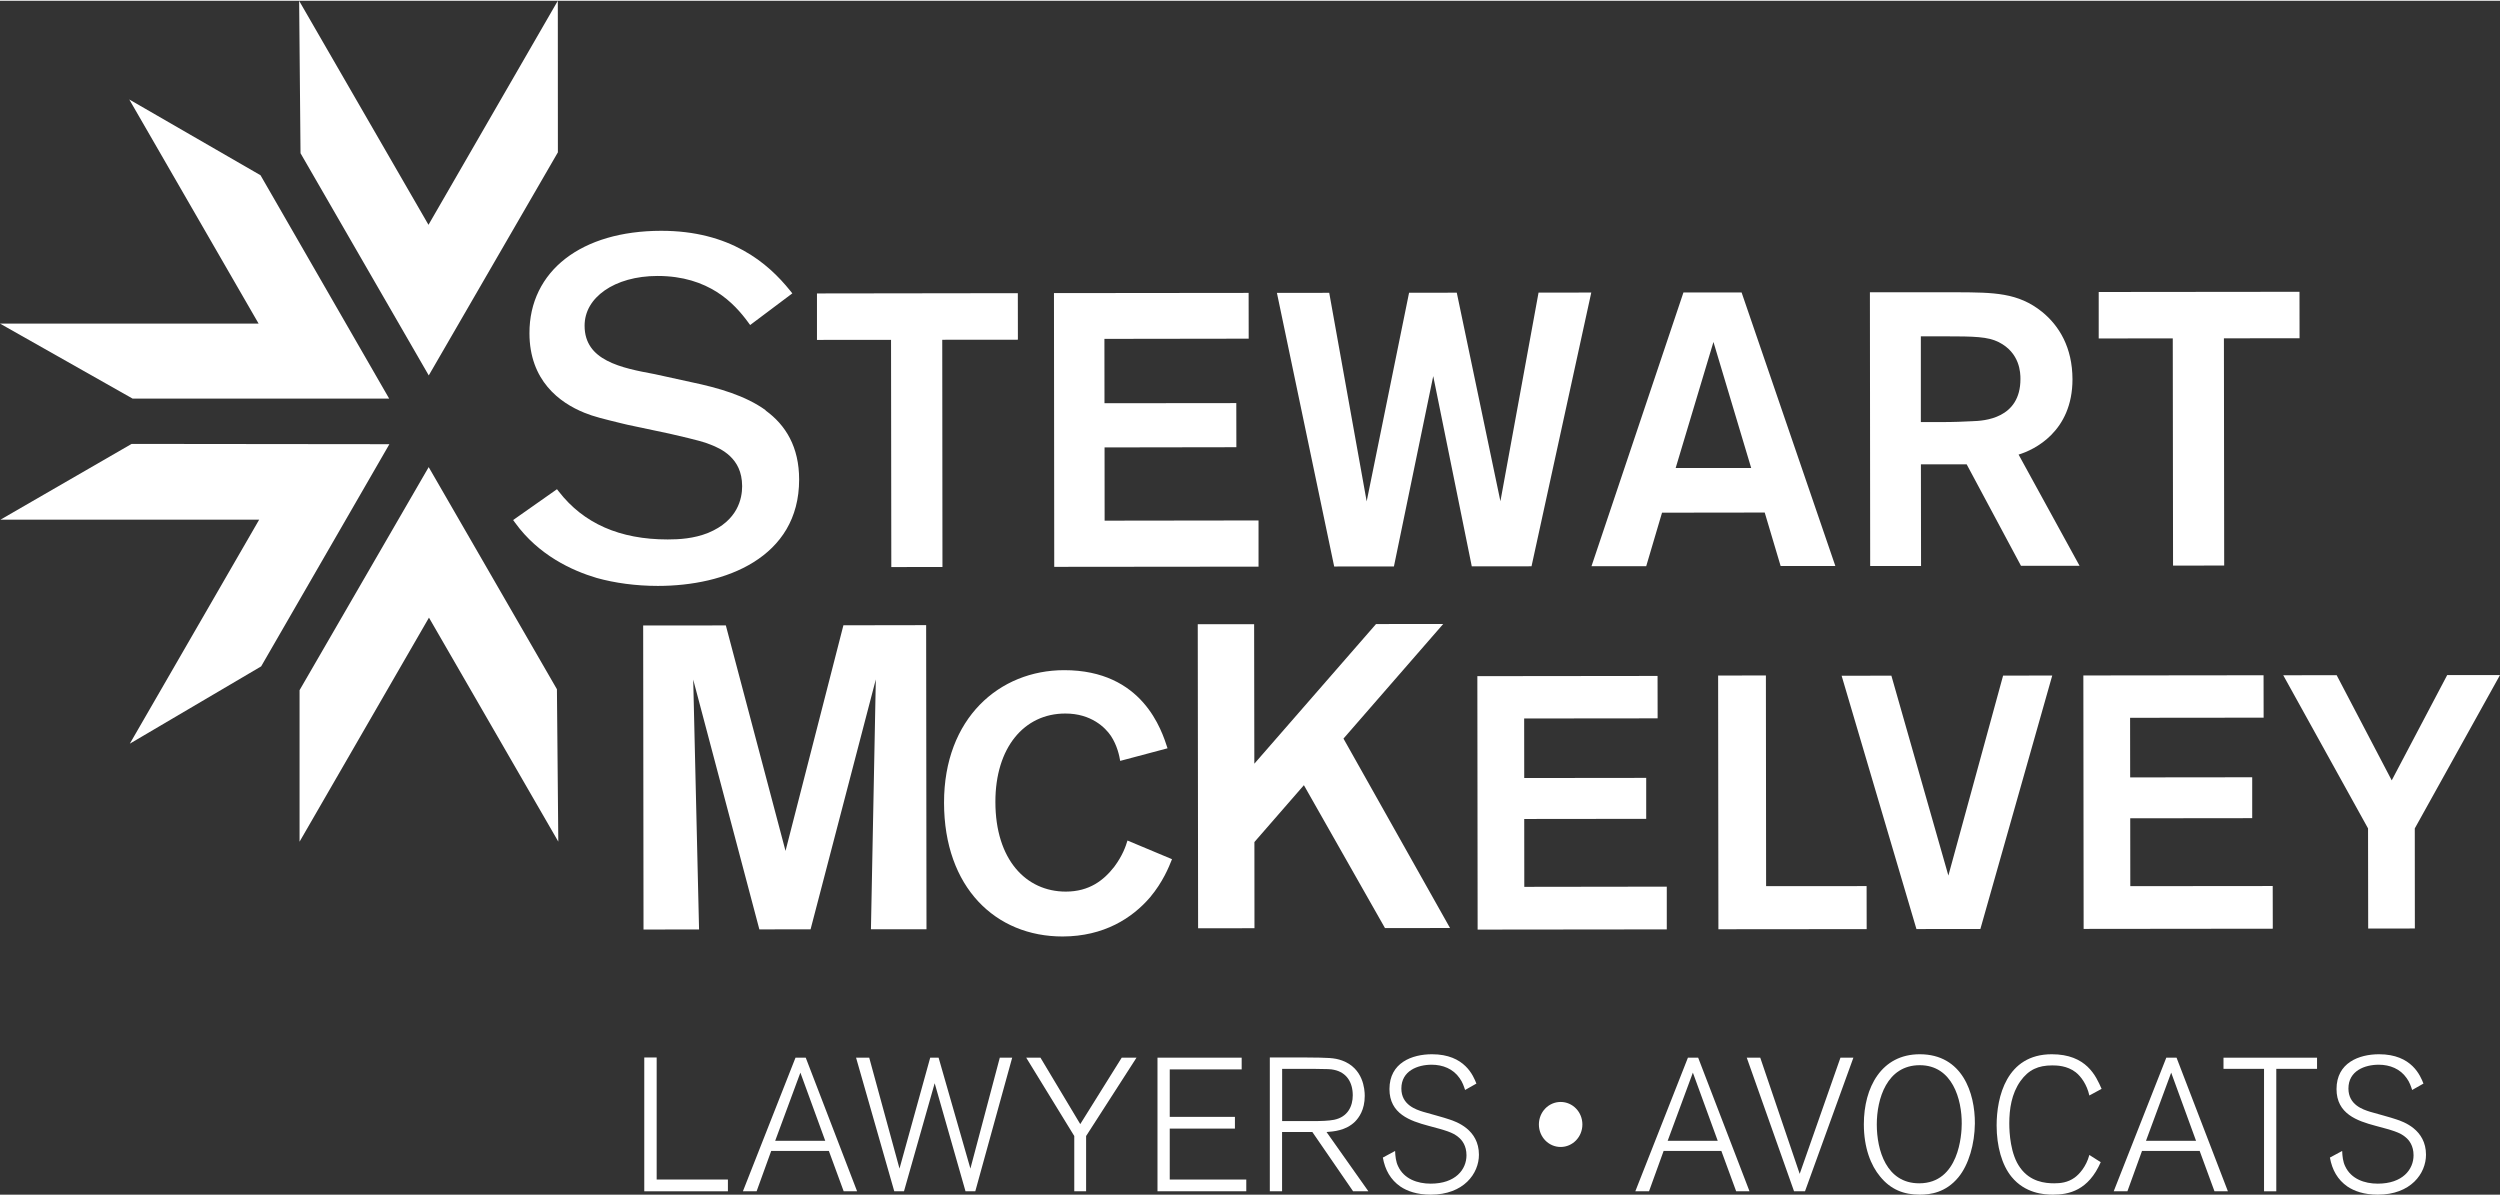
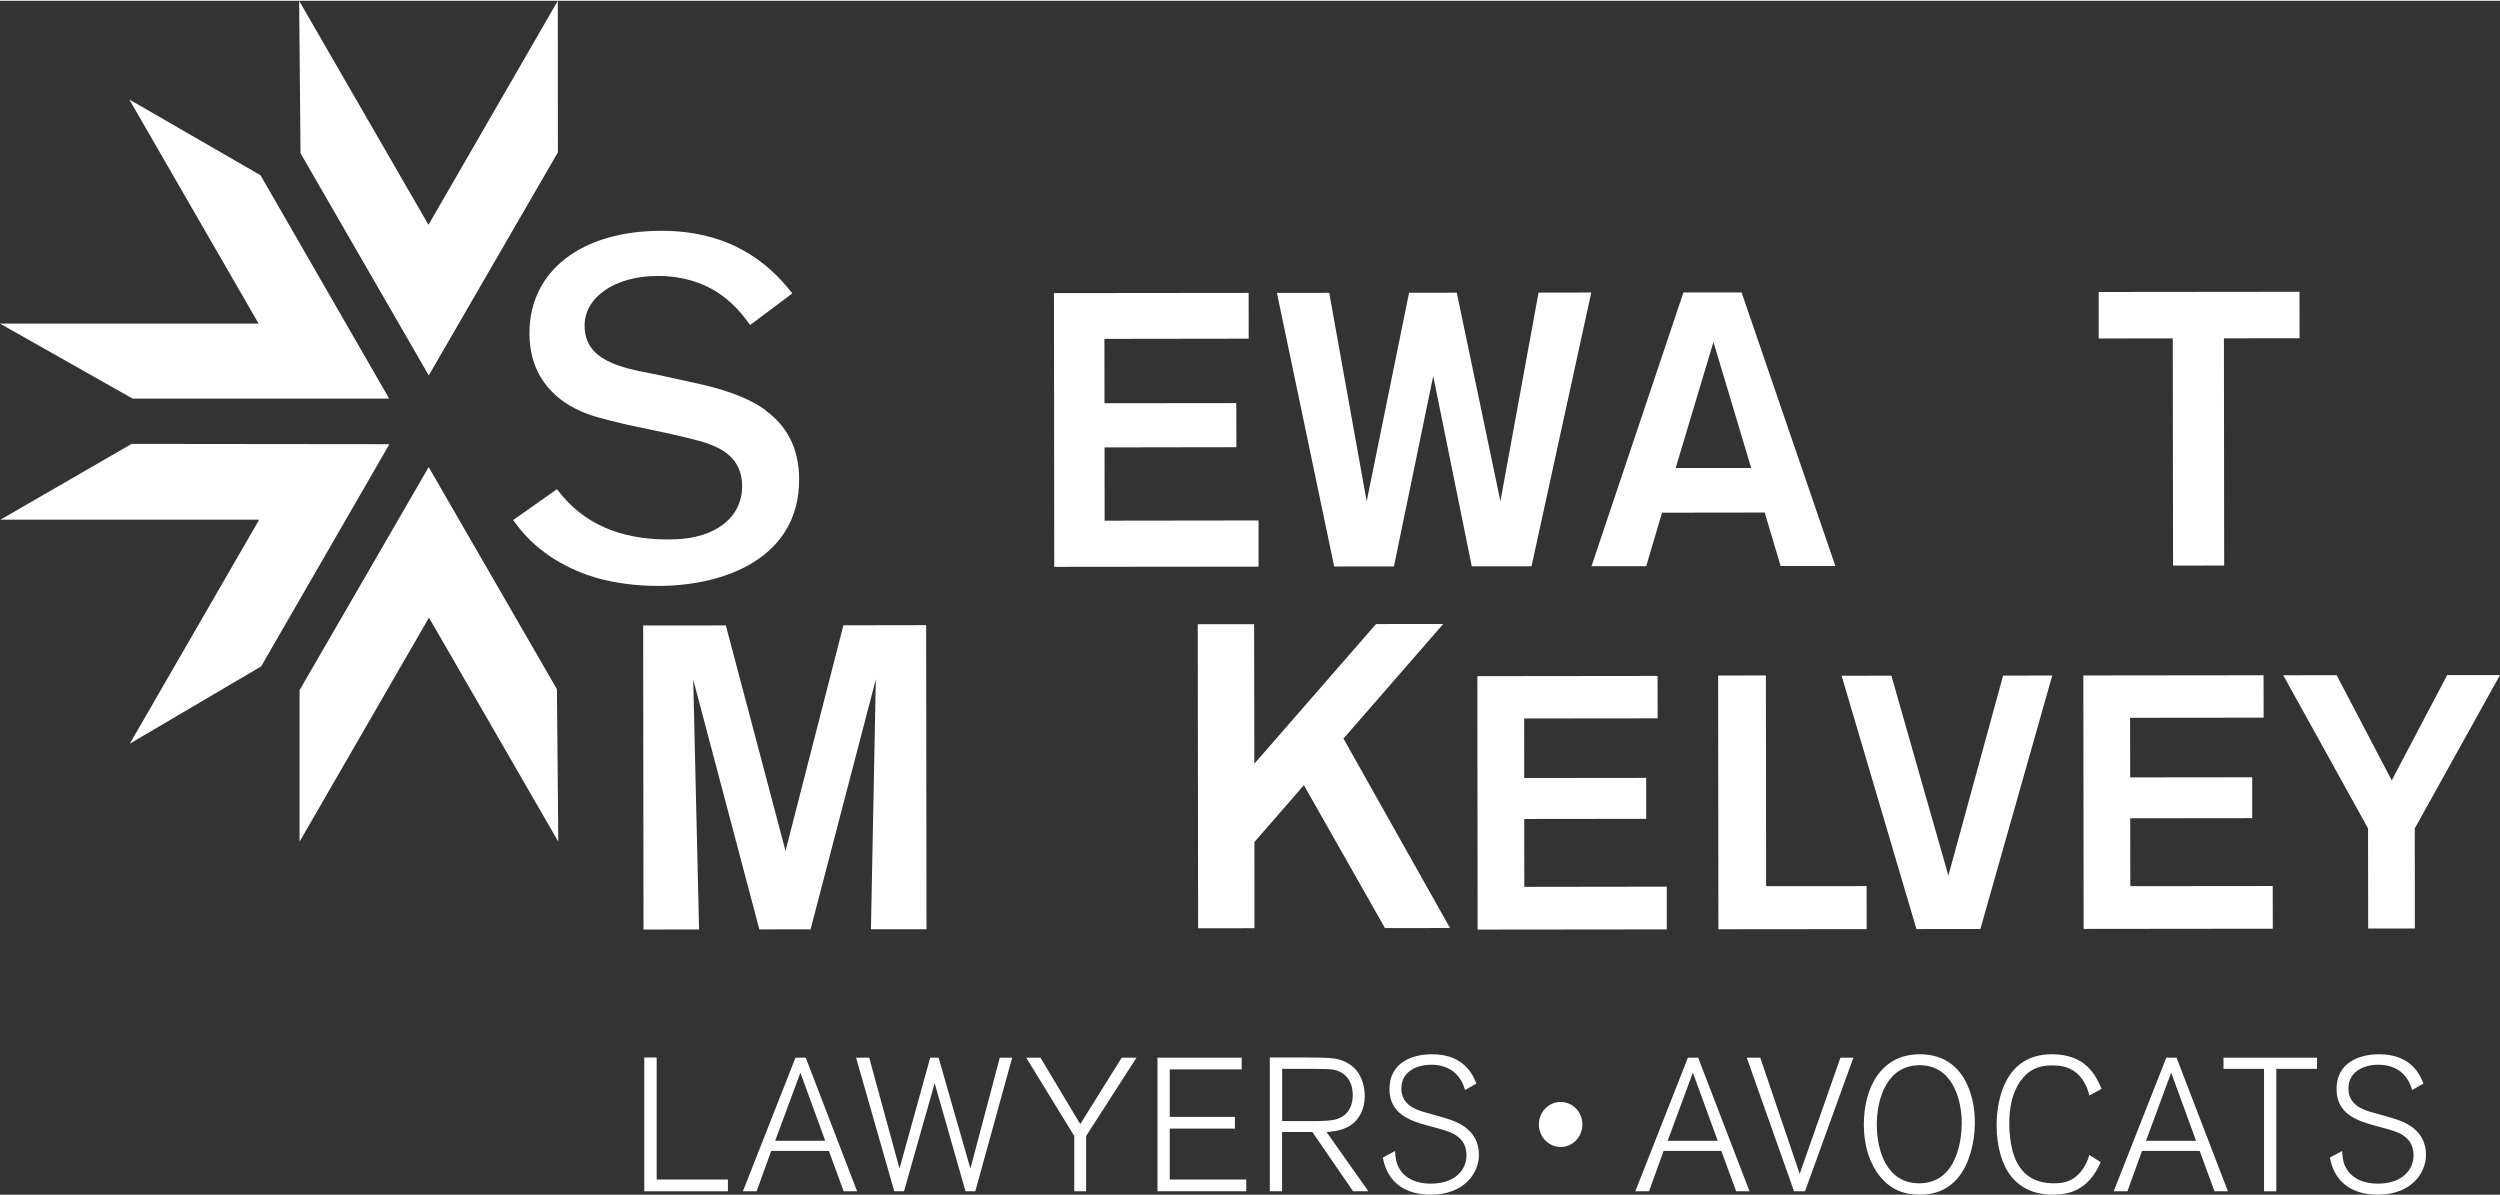
<svg xmlns="http://www.w3.org/2000/svg" width="5.04in" height="2.41in" viewBox="0 0 363.2 173.45">
  <rect x="0" y="0" width="363.2" height="173.45" fill="#333333" stroke="none" />
  <g id="a">
-     <polygon points="147.88 49.24 136.89 49.25 136.92 82.26 129.49 82.27 129.45 49.26 118.69 49.27 118.69 42.52 147.87 42.48 147.88 49.24" style="fill:#fff;" />
    <polygon points="160.45 49.12 160.46 58.47 179.61 58.45 179.62 64.86 160.47 64.89 160.48 75.53 182.84 75.5 182.84 82.21 153.16 82.24 153.12 42.47 181.4 42.44 181.41 49.09 160.45 49.12" style="fill:#fff;" />
    <polygon points="231.18 42.39 222.5 82.16 213.82 82.17 208.22 54.53 202.51 82.18 193.83 82.19 185.51 42.44 193.11 42.43 198.55 72.73 204.71 42.42 211.64 42.41 217.98 72.71 223.52 42.4 231.18 42.39" style="fill:#fff;" />
    <path d="M256.39,74.35l-14.93,.02-2.3,7.78h-7.95l13.36-39.77h8.45l13.62,39.74h-7.95l-2.31-7.76Zm-1.98-6.48l-5.48-18.3-5.49,18.31h10.98Z" style="fill:#fff;" />
-     <path d="M271.66,42.35h12.68c5.3,.03,8.84,.03,12.34,2.85,2.48,2.02,4.4,5.17,4.41,9.79,0,7.61-5.57,10.26-7.83,10.94l8.86,16.16h-8.51l-7.89-14.74h-6.65l.02,14.77h-7.39l-.04-39.76Zm7.4,6.41v12.45h2.6c2.53,0,3.49-.07,4.9-.13,1.63-.05,6.98-.34,6.97-6.14,0-.85-.05-3.78-3.16-5.35-1.58-.79-3.49-.84-7.89-.84h-3.43Z" style="fill:#fff;" />
    <polygon points="334.08 49.03 323.09 49.04 323.13 82.05 315.7 82.06 315.66 49.05 304.9 49.06 304.9 42.31 334.07 42.28 334.08 49.03" style="fill:#fff;" />
    <polygon points="134.55 90.71 134.6 134.89 126.53 134.89 127.24 98.59 117.76 134.9 110.32 134.91 100.71 98.62 101.56 134.92 93.49 134.93 93.44 90.76 105.45 90.75 114.12 123.51 122.53 90.73 134.55 90.71" style="fill:#fff;" />
-     <path d="M170.27,124.71c-.47,1.2-1.35,3.34-3.17,5.52-2.6,3.04-6.72,5.7-12.72,5.71-9.75,.01-17.22-7.13-17.23-19.43s8.06-19.25,17.44-19.26c11.47-.01,14.2,8.8,15.03,11.35l-6.88,1.83c-.11-.68-.42-2.24-1.36-3.65-.78-1.15-2.82-3.24-6.62-3.23-5.99,0-10.16,4.97-10.15,12.84,0,8.39,4.45,13.03,10.23,13.03,3.44,0,5.53-1.67,7.04-3.61,1.2-1.61,1.67-2.97,1.92-3.81l6.47,2.71Z" style="fill:#fff;" />
    <polygon points="195.18 107.19 210.66 134.71 201.21 134.72 189.43 113.96 182.24 122.22 182.25 134.74 174.06 134.75 174.01 90.57 182.2 90.57 182.23 110.84 199.91 90.55 209.67 90.54 195.18 107.19" style="fill:#fff;" />
    <polygon points="221.43 104.27 221.44 112.92 239.16 112.9 239.16 118.85 221.44 118.87 221.45 128.73 242.15 128.7 242.15 134.91 214.67 134.94 214.63 98.12 240.81 98.09 240.82 104.25 221.43 104.27" style="fill:#fff;" />
    <polygon points="256.58 128.63 271.18 128.62 271.19 134.87 249.65 134.89 249.61 98.03 256.55 98.02 256.58 128.63" style="fill:#fff;" />
    <polygon points="298.15 98.03 287.71 134.85 278.42 134.86 267.55 98.06 274.78 98.05 283.06 127.09 291.01 98.04 298.15 98.03" style="fill:#fff;" />
    <polygon points="309.46 104.17 309.47 112.83 327.2 112.81 327.2 118.75 309.48 118.77 309.49 128.63 330.18 128.61 330.19 134.81 302.71 134.84 302.67 98.02 328.85 97.99 328.86 104.15 309.46 104.17" style="fill:#fff;" />
    <polygon points="350.82 120.24 350.83 134.78 344.05 134.79 344.03 120.24 331.71 97.99 339.47 97.98 347.47 113.26 355.53 97.96 363.2 97.96 350.82 120.24" style="fill:#fff;" />
    <path d="M111.24,59.49c-2.95-2.13-6.84-3.25-10.85-4.09h0l-5.29-1.16h0c-2.36-.44-4.96-.93-6.92-1.96-.98-.51-1.79-1.15-2.35-1.96-.56-.82-.9-1.81-.9-3.11,0-2.06,1.05-3.82,2.92-5.13,1.86-1.3,4.54-2.1,7.68-2.1,3.74,0,6.51,1,8.62,2.33,2.1,1.34,3.53,3.02,4.54,4.4l.29,.4,6.13-4.6-.32-.4c-1.62-2.01-3.79-4.19-6.83-5.86-3.03-1.68-6.93-2.84-11.94-2.83-5.74,.01-10.5,1.44-13.86,4.03-3.35,2.59-5.26,6.36-5.24,10.86,0,3.4,1.09,5.95,2.64,7.8,1.55,1.85,3.53,3.01,5.33,3.74,1.39,.57,2.83,.91,5.4,1.54l.88,.21h0l6.09,1.29c2.25,.52,3.46,.81,4.25,1.03,.79,.21,1.15,.34,1.74,.57,.71,.28,1.85,.76,2.81,1.67,.96,.92,1.75,2.23,1.76,4.36,0,.89-.16,2.15-.85,3.39-.69,1.24-1.9,2.49-4.1,3.4-2.07,.83-4.21,.95-5.87,.95-6.97,0-12.21-2.33-15.79-6.93l-.29-.37-6.37,4.48,.29,.4c3.41,4.71,8.26,6.95,11.84,8.01h0c2.64,.74,5.72,1.16,8.9,1.16,4.88,0,9.98-1,13.89-3.44,1.96-1.22,3.62-2.8,4.79-4.79,1.17-1.99,1.84-4.39,1.84-7.22,0-4.73-1.94-7.92-4.89-10.05" style="fill:#fff;" />
  </g>
  <g id="b">
    <g>
      <path d="M105.75,172.96h-12.15v-19.44h1.8v17.73h10.35v1.7Z" style="fill:#fff;" />
      <path d="M124.51,172.96h-1.94l-2.15-5.86h-8.38l-2.12,5.86h-1.99l7.64-19.41h1.49l7.46,19.41Zm-4.62-7.34l-3.61-9.9-3.66,9.9h7.27Z" style="fill:#fff;" />
      <path d="M141.7,172.96h-1.43l-4.48-15.7-4.46,15.7h-1.41l-5.55-19.41h1.91l4.4,16.11,4.46-16.11h1.22l4.62,16.11,4.27-16.11h1.8l-5.36,19.41Z" style="fill:#fff;" />
      <path d="M157.79,172.96h-1.72v-8.03l-6.98-11.38h2.07l5.78,9.65,6.02-9.65h2.15l-7.32,11.38v8.03Z" style="fill:#fff;" />
      <path d="M181.06,172.96h-12.9v-19.41h12.23v1.7h-10.45v6.9h9.47v1.7h-9.47v7.4h11.12v1.7Z" style="fill:#fff;" />
      <path d="M198.81,172.96h-2.23l-5.92-8.61h-4.4v8.61h-1.78v-19.44h5.25c3.26,.03,4.09,.03,5.25,.44,3.08,1.13,3.29,4.18,3.29,5.14,0,2.04-.85,3.16-1.41,3.74-1.35,1.32-3.13,1.43-4.14,1.51l6.08,8.61Zm-12.55-10.2h4.4c1.22,0,2.36-.03,3.16-.19,1.99-.41,2.71-1.98,2.71-3.55,0-1.9-.9-3.33-2.73-3.71-.53-.11-.77-.11-3.13-.14h-4.4v7.59Z" style="fill:#fff;" />
      <path d="M212.85,158.25c-.16-.49-.37-1.15-.8-1.73-.93-1.35-2.44-1.95-4.06-1.95-2.02,0-4.4,.88-4.4,3.46,0,2.37,2.1,3.05,3.16,3.38,.53,.16,3.21,.88,3.79,1.1,1.01,.33,4.32,1.46,4.32,5.14,0,2.72-2.2,5.8-7.01,5.8-1.99,0-3.42-.52-4.4-1.18-1.43-.99-2.23-2.42-2.55-4.21l1.78-.96c.03,.77,.11,1.57,.45,2.25,.85,1.81,2.79,2.5,4.72,2.5,3.61,0,5.2-2.06,5.2-4.12,0-1.4-.64-2.2-1.14-2.61-.85-.74-1.94-1.02-4.4-1.68-2.65-.71-5.65-1.73-5.65-5.33,0-3.82,3.26-5.06,6.18-5.06,4.8,0,6.02,3.19,6.45,4.26l-1.64,.93Z" style="fill:#fff;" />
      <path d="M226.73,159.98c1.75,0,3.16,1.46,3.16,3.27s-1.41,3.27-3.16,3.27-3.16-1.46-3.16-3.27,1.41-3.27,3.16-3.27Z" style="fill:#fff;" />
      <path d="M254.17,172.96h-1.94l-2.15-5.86h-8.39l-2.12,5.86h-1.99l7.64-19.41h1.49l7.46,19.41Zm-4.62-7.34l-3.61-9.9-3.66,9.9h7.27Z" style="fill:#fff;" />
      <path d="M262.23,172.96h-1.59l-6.87-19.41h1.96l5.73,16.88,5.92-16.88h1.88l-7.03,19.41Z" style="fill:#fff;" />
      <path d="M284.52,170.92c-1.83,2.23-4.09,2.53-5.62,2.53-2.31,0-4.22-.74-5.76-2.64-1.33-1.59-2.36-4.15-2.36-7.59,0-5.36,2.55-10.17,8.12-10.17,6.21,0,8.04,5.66,8.01,10.06-.03,2.97-.88,5.97-2.39,7.81Zm-5.62-16.28c-4.78,0-6.24,4.89-6.24,8.61s1.38,8.55,6.16,8.55c5.79,0,6.18-7.09,6.18-8.66,.03-3.52-1.35-8.5-6.1-8.5Z" style="fill:#fff;" />
      <path d="M305.2,168.72c-1.8,4.12-4.62,4.73-6.95,4.73-1.3,0-4.04-.19-6-2.58-1.41-1.71-2.18-4.45-2.18-7.48,0-4.12,1.43-10.34,8.01-10.34,5.04,0,6.42,3.16,7.24,5.03l-1.78,.96c-.35-1.59-1.22-2.78-1.99-3.38-1.25-.96-2.73-.99-3.4-.99-2.02,0-3.42,.61-4.62,2.28-1.3,1.84-1.62,4.07-1.62,6.16,0,1.32,.16,4.48,1.57,6.41,1.46,2.06,3.63,2.28,4.96,2.28,.9,0,1.96-.11,2.95-.82,.66-.47,1.7-1.59,2.15-3.3l1.64,1.04Z" style="fill:#fff;" />
      <path d="M323.66,172.96h-1.94l-2.15-5.86h-8.38l-2.12,5.86h-1.99l7.64-19.41h1.49l7.46,19.41Zm-4.62-7.34l-3.61-9.9-3.66,9.9h7.27Z" style="fill:#fff;" />
      <path d="M330.7,172.96h-1.78v-17.79h-5.89v-1.62h13.59v1.62h-5.92v17.79Z" style="fill:#fff;" />
      <path d="M350.44,158.25c-.16-.49-.37-1.15-.8-1.73-.93-1.35-2.44-1.95-4.06-1.95-2.02,0-4.4,.88-4.4,3.46,0,2.37,2.1,3.05,3.16,3.38,.53,.16,3.21,.88,3.79,1.1,1.01,.33,4.32,1.46,4.32,5.14,0,2.72-2.2,5.8-7.01,5.8-1.99,0-3.42-.52-4.4-1.18-1.43-.99-2.23-2.42-2.55-4.21l1.78-.96c.03,.77,.11,1.57,.45,2.25,.85,1.81,2.79,2.5,4.72,2.5,3.61,0,5.2-2.06,5.2-4.12,0-1.4-.64-2.2-1.14-2.61-.85-.74-1.94-1.02-4.4-1.68-2.65-.71-5.65-1.73-5.65-5.33,0-3.82,3.26-5.06,6.18-5.06,4.8,0,6.02,3.19,6.45,4.26l-1.64,.93Z" style="fill:#fff;" />
    </g>
  </g>
  <g id="c">
    <polygon points="37.57 46.9 0 46.9 19.27 57.8 56.54 57.8 37.85 25.35 18.78 14.34 37.57 46.9" style="fill:#fff;" />
    <polygon points="37.65 75.39 18.86 107.93 37.94 96.7 56.57 64.42 19.12 64.38 .06 75.39 37.65 75.39" style="fill:#fff;" />
    <polygon points="62.32 89.62 81.11 122.16 80.91 100.02 62.28 67.75 43.52 100.16 43.52 122.17 62.32 89.62" style="fill:#fff;" />
    <polygon points="62.25 32.55 43.46 .01 43.66 22.15 62.29 54.43 81.05 22.02 81.04 0 62.25 32.55" style="fill:#fff;" />
  </g>
</svg>